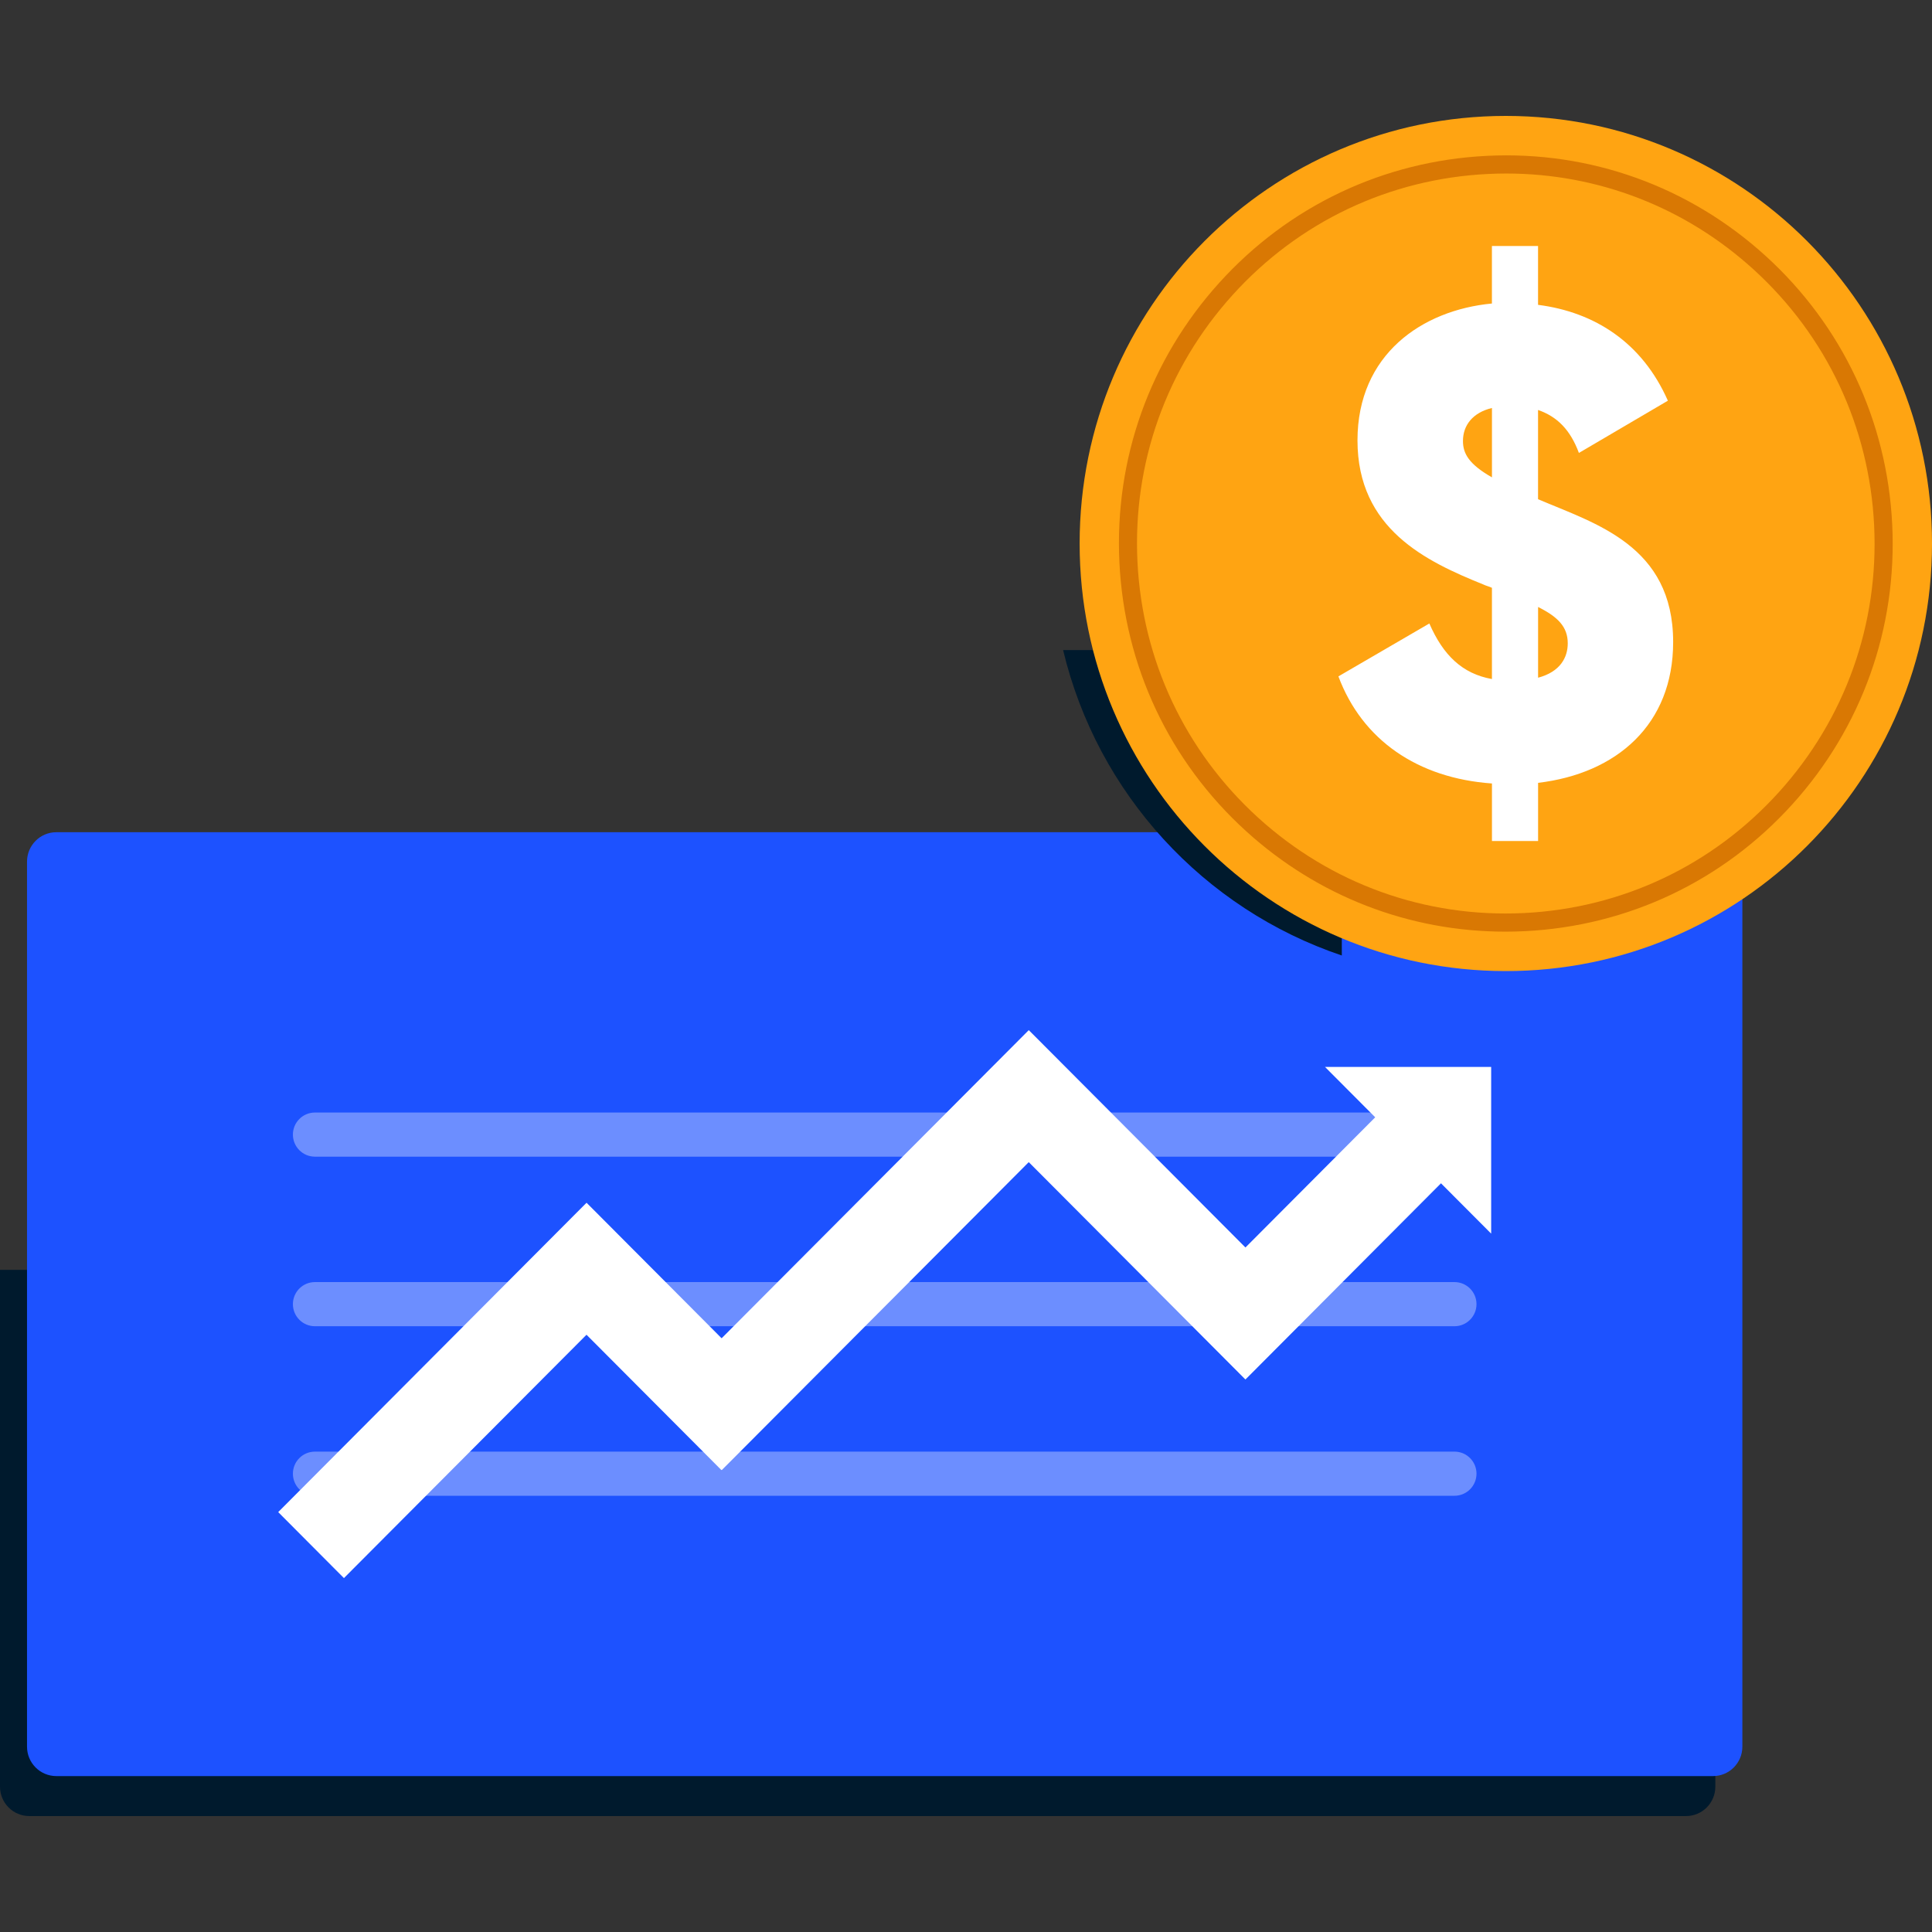
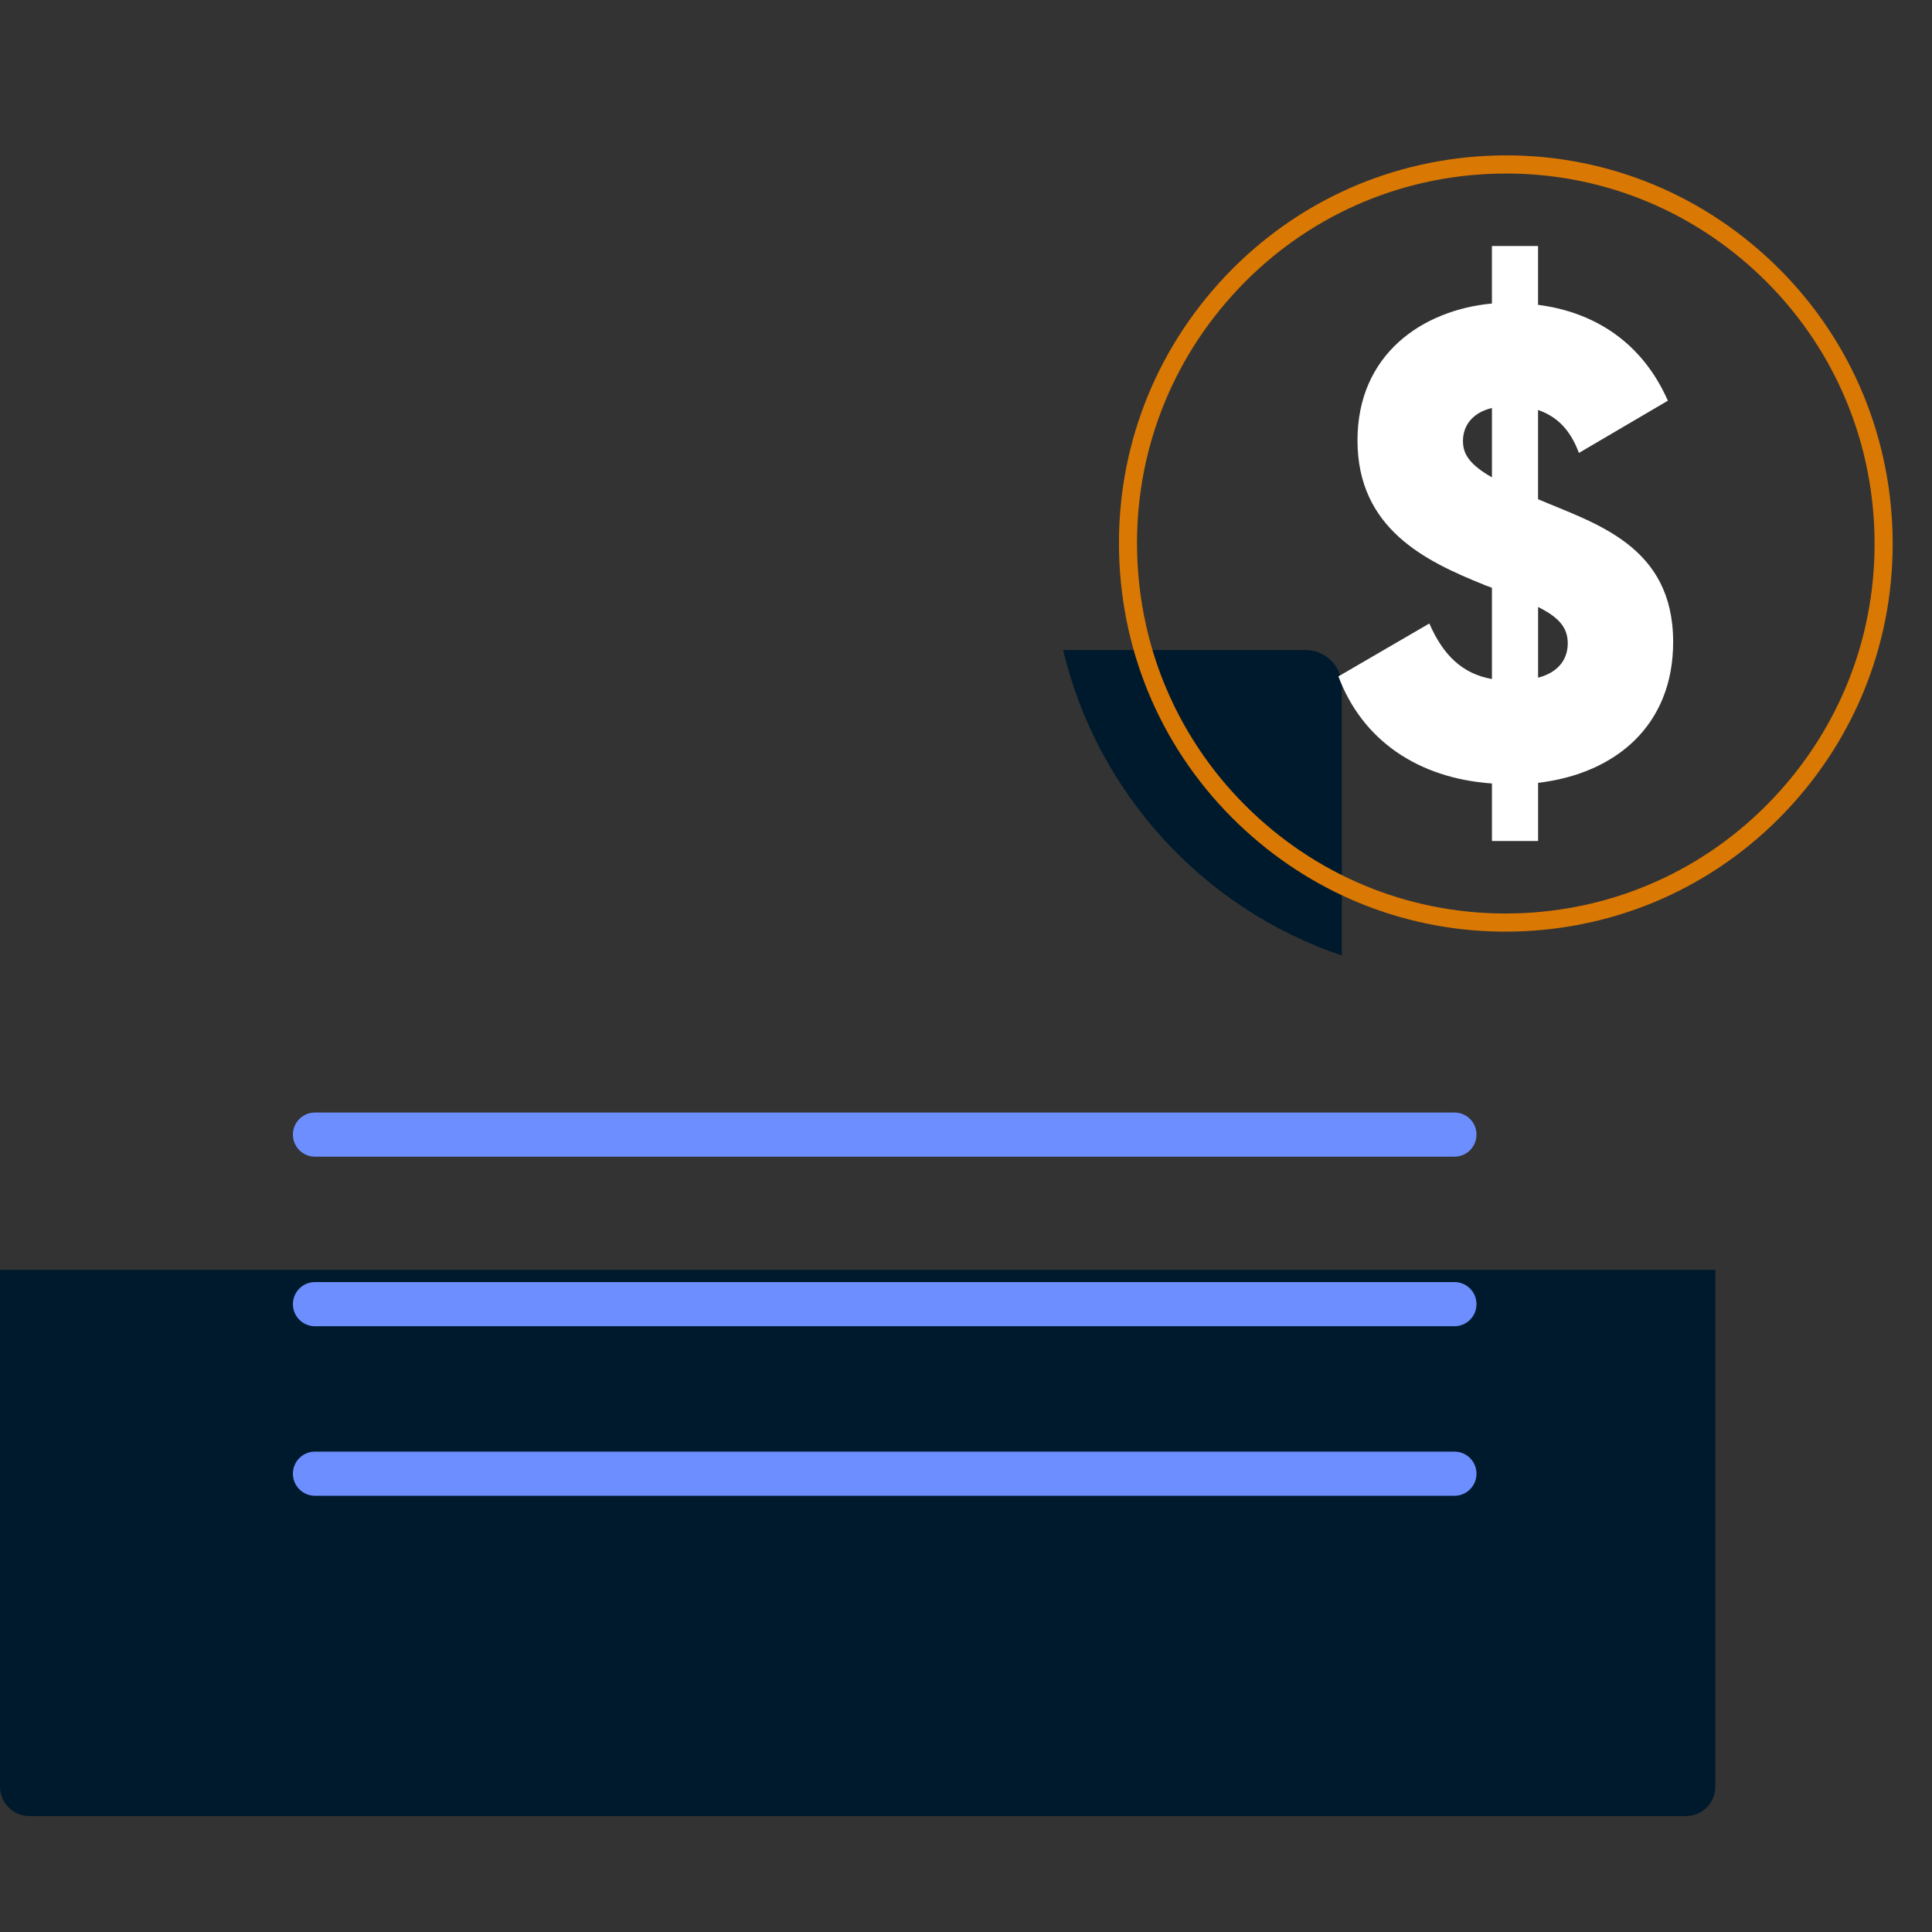
<svg xmlns="http://www.w3.org/2000/svg" width="150" height="150" viewBox="0 0 150 150" fill="none">
  <rect x="0" y="0" width="150" height="150" fill="#333333" stroke="none" />
-   <path d="M0 98.592V138.715C0 139.977 1.019 140.999 2.277 140.999H130.901C132.159 140.999 133.178 139.977 133.178 138.715V98.592H0Z" fill="#001A2D" />
-   <path d="M133 137.895H4.374C3.117 137.895 2.098 136.873 2.098 135.61V66.897C2.098 65.637 3.117 64.613 4.374 64.613H133C134.257 64.613 135.277 65.637 135.277 66.897V135.61C135.277 136.871 134.258 137.895 133 137.895Z" fill="#1D52FF" />
+   <path d="M0 98.592V138.715C0 139.977 1.019 140.999 2.277 140.999H130.901C132.159 140.999 133.178 139.977 133.178 138.715V98.592Z" fill="#001A2D" />
  <path d="M112.928 89.803H24.449C23.505 89.803 22.741 89.036 22.741 88.09C22.741 87.144 23.505 86.377 24.449 86.377H112.928C113.872 86.377 114.635 87.144 114.635 88.09C114.635 89.036 113.87 89.803 112.928 89.803ZM114.635 101.254C114.635 100.309 113.872 99.541 112.928 99.541H24.449C23.505 99.541 22.741 100.309 22.741 101.254C22.741 102.2 23.505 102.968 24.449 102.968H112.928C113.87 102.968 114.635 102.2 114.635 101.254ZM114.635 114.417C114.635 113.472 113.872 112.704 112.928 112.704H24.449C23.505 112.704 22.741 113.472 22.741 114.417C22.741 115.363 23.505 116.131 24.449 116.131H112.928C113.87 116.131 114.635 115.363 114.635 114.417Z" fill="#6C8EFF" />
-   <path d="M21.6 117.399L41.95 96.982L45.233 93.688L45.438 93.483L45.541 93.382L45.643 93.485L46.053 93.896L46.874 94.719L48.515 96.366L54.322 102.192L54.155 102.024L54.087 101.957L54.175 102.046L54.531 102.402L55.241 103.115L55.951 103.828C55.981 103.845 56.011 103.915 56.04 103.89L56.129 103.8L56.306 103.622L56.662 103.266L59.503 100.415L68.456 91.433L73.941 85.932L77.161 82.701L78.771 81.086L79.576 80.278L79.777 80.076C79.81 80.045 79.844 80.002 79.877 79.983L79.978 80.083L80.381 80.487L92.683 92.829L95.717 95.873L96.464 96.622L96.651 96.809C96.667 96.824 96.682 96.844 96.698 96.854L96.744 96.807L96.838 96.713L97.211 96.339L98.705 94.84L106.771 86.747L102.875 82.838H110.875H115.774V87.752V95.779L111.878 91.871L101.338 102.446L97.885 105.91L97.022 106.776L96.806 106.992L96.698 107.1C96.661 107.076 96.626 107.032 96.589 106.998L96.158 106.566L94.432 104.834L87.574 97.954L80.091 90.447L79.917 90.272L79.874 90.228C79.859 90.237 79.846 90.256 79.831 90.27L79.743 90.356L79.395 90.706L78.698 91.405L77.305 92.803L73.561 96.558L64.059 106.092L57.493 112.679L56.672 113.503L56.261 113.914L56.056 114.12C55.988 114.177 55.919 114.017 55.851 113.977L54.21 112.33L50.425 108.533L46.825 104.921L46.114 104.208L45.759 103.852L45.581 103.674L45.537 103.629L45.493 103.673L45.404 103.762L43.983 105.187L26.703 122.523L21.6 117.399Z" fill="white" />
  <path d="M101.37 50.471H82.539C85.2 61.619 93.462 70.576 104.178 74.185V53.288C104.178 51.731 102.921 50.471 101.37 50.471Z" fill="#001A2D" />
-   <path d="M116.912 75.394C135.186 75.394 150.001 60.532 150.001 42.197C150.001 23.863 135.186 9 116.912 9C98.637 9 83.822 23.863 83.822 42.197C83.822 60.532 98.637 75.394 116.912 75.394Z" fill="#FFA412" />
  <path d="M116.876 72.333C109.409 72.333 102.308 69.59 96.737 64.523C90.793 59.117 87.304 51.711 86.911 43.672C86.519 35.633 89.27 27.92 94.659 21.958C100.048 15.995 107.429 12.495 115.442 12.1C123.446 11.702 131.142 14.467 137.087 19.873C143.03 25.28 146.519 32.685 146.911 40.725C147.303 48.764 144.552 56.477 139.163 62.44C133.774 68.403 126.393 71.903 118.38 72.296C117.877 72.32 117.374 72.333 116.876 72.333ZM116.943 13.472C116.467 13.472 115.988 13.484 115.51 13.508C107.871 13.882 100.835 17.22 95.698 22.904C90.561 28.588 87.939 35.938 88.312 43.603C88.686 51.266 92.012 58.325 97.677 63.48C103.343 68.632 110.671 71.261 118.309 70.889C125.948 70.514 132.984 67.177 138.121 61.493C143.258 55.809 145.881 48.459 145.507 40.794C145.134 33.131 141.807 26.072 136.142 20.917C130.833 16.087 124.062 13.472 116.943 13.472Z" fill="#D97803" />
  <path d="M119.417 60.779V65.295H115.835V60.829C110.053 60.419 105.756 57.441 103.914 52.514L110.974 48.407C112.048 50.871 113.532 52.309 115.834 52.721V45.638C115.629 45.535 115.373 45.484 115.168 45.38C110.717 43.584 105.395 41.068 105.395 34.191C105.395 27.518 110.409 24.078 115.832 23.565V19.1H119.414V23.668C123.815 24.232 127.497 26.594 129.493 31.11L122.586 35.166C121.92 33.37 120.897 32.343 119.414 31.83V38.759C123.865 40.658 129.903 42.353 129.903 49.846C129.906 56.261 125.505 60.06 119.417 60.779ZM115.835 37.063V31.675C114.351 32.034 113.584 33.009 113.584 34.24C113.584 35.216 114.045 36.038 115.835 37.063ZM121.72 49.949C121.72 48.665 120.953 47.895 119.417 47.126V52.617C121.157 52.154 121.72 51.026 121.72 49.949Z" fill="white" />
</svg>